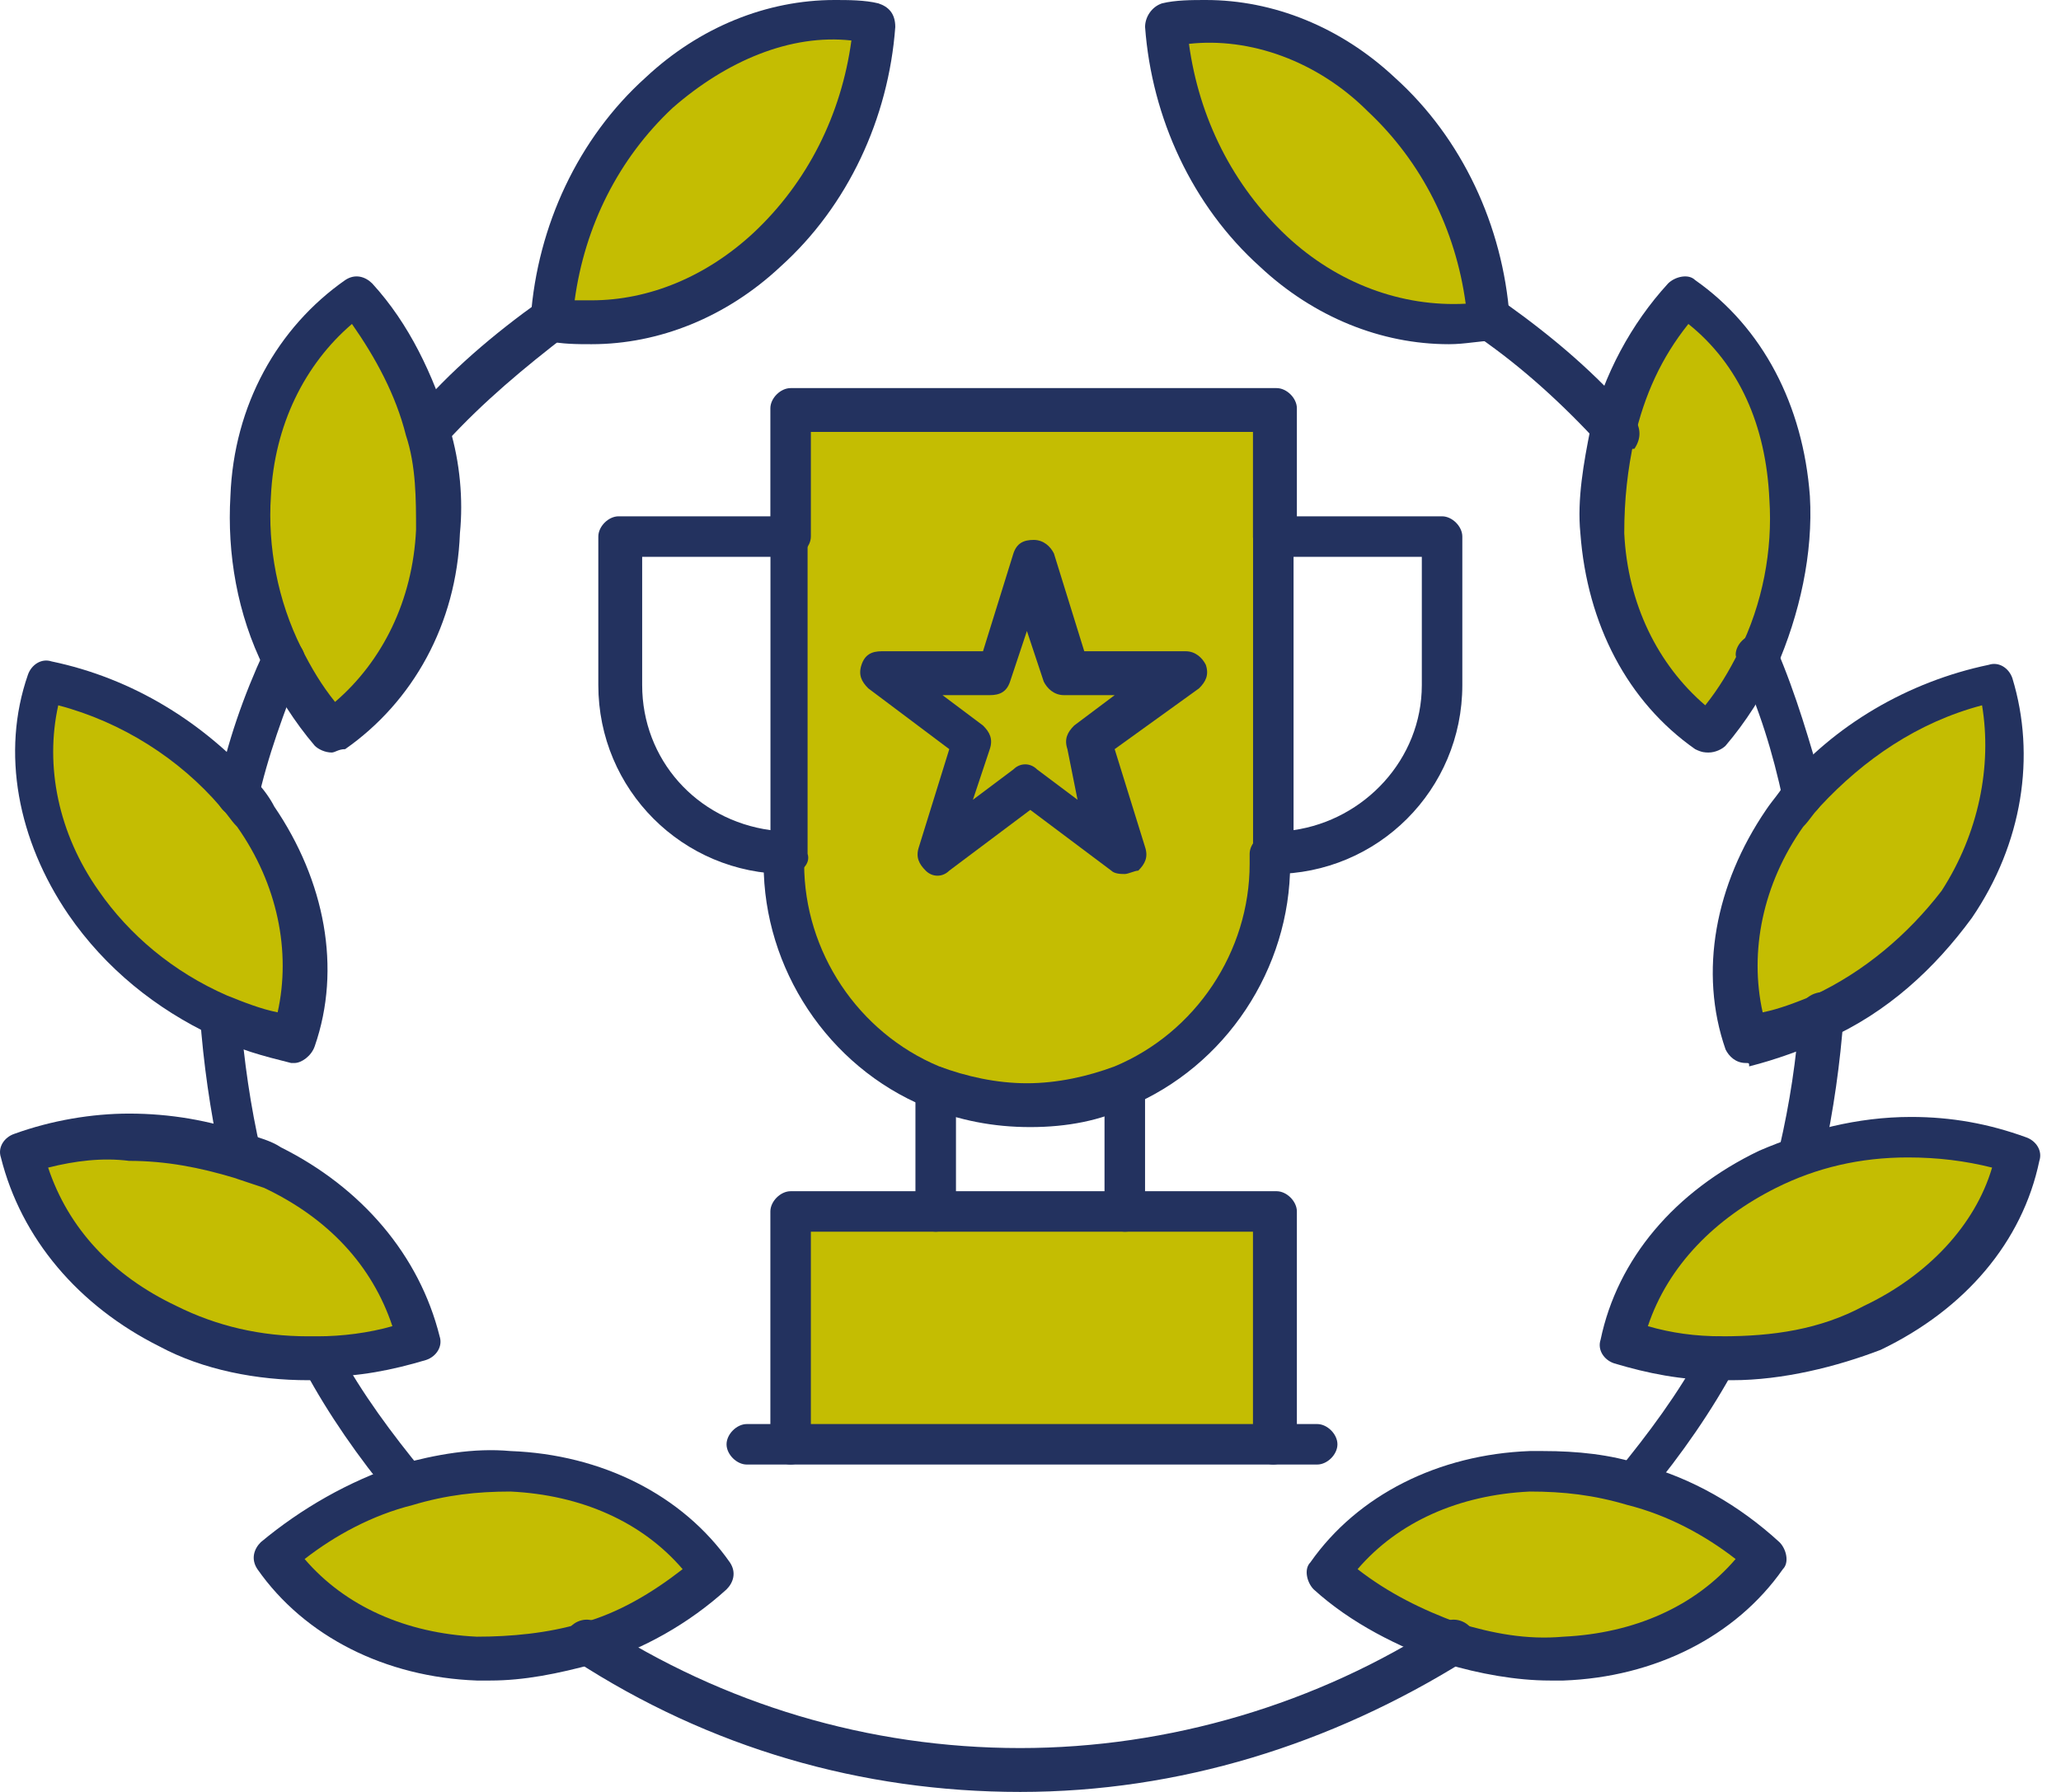
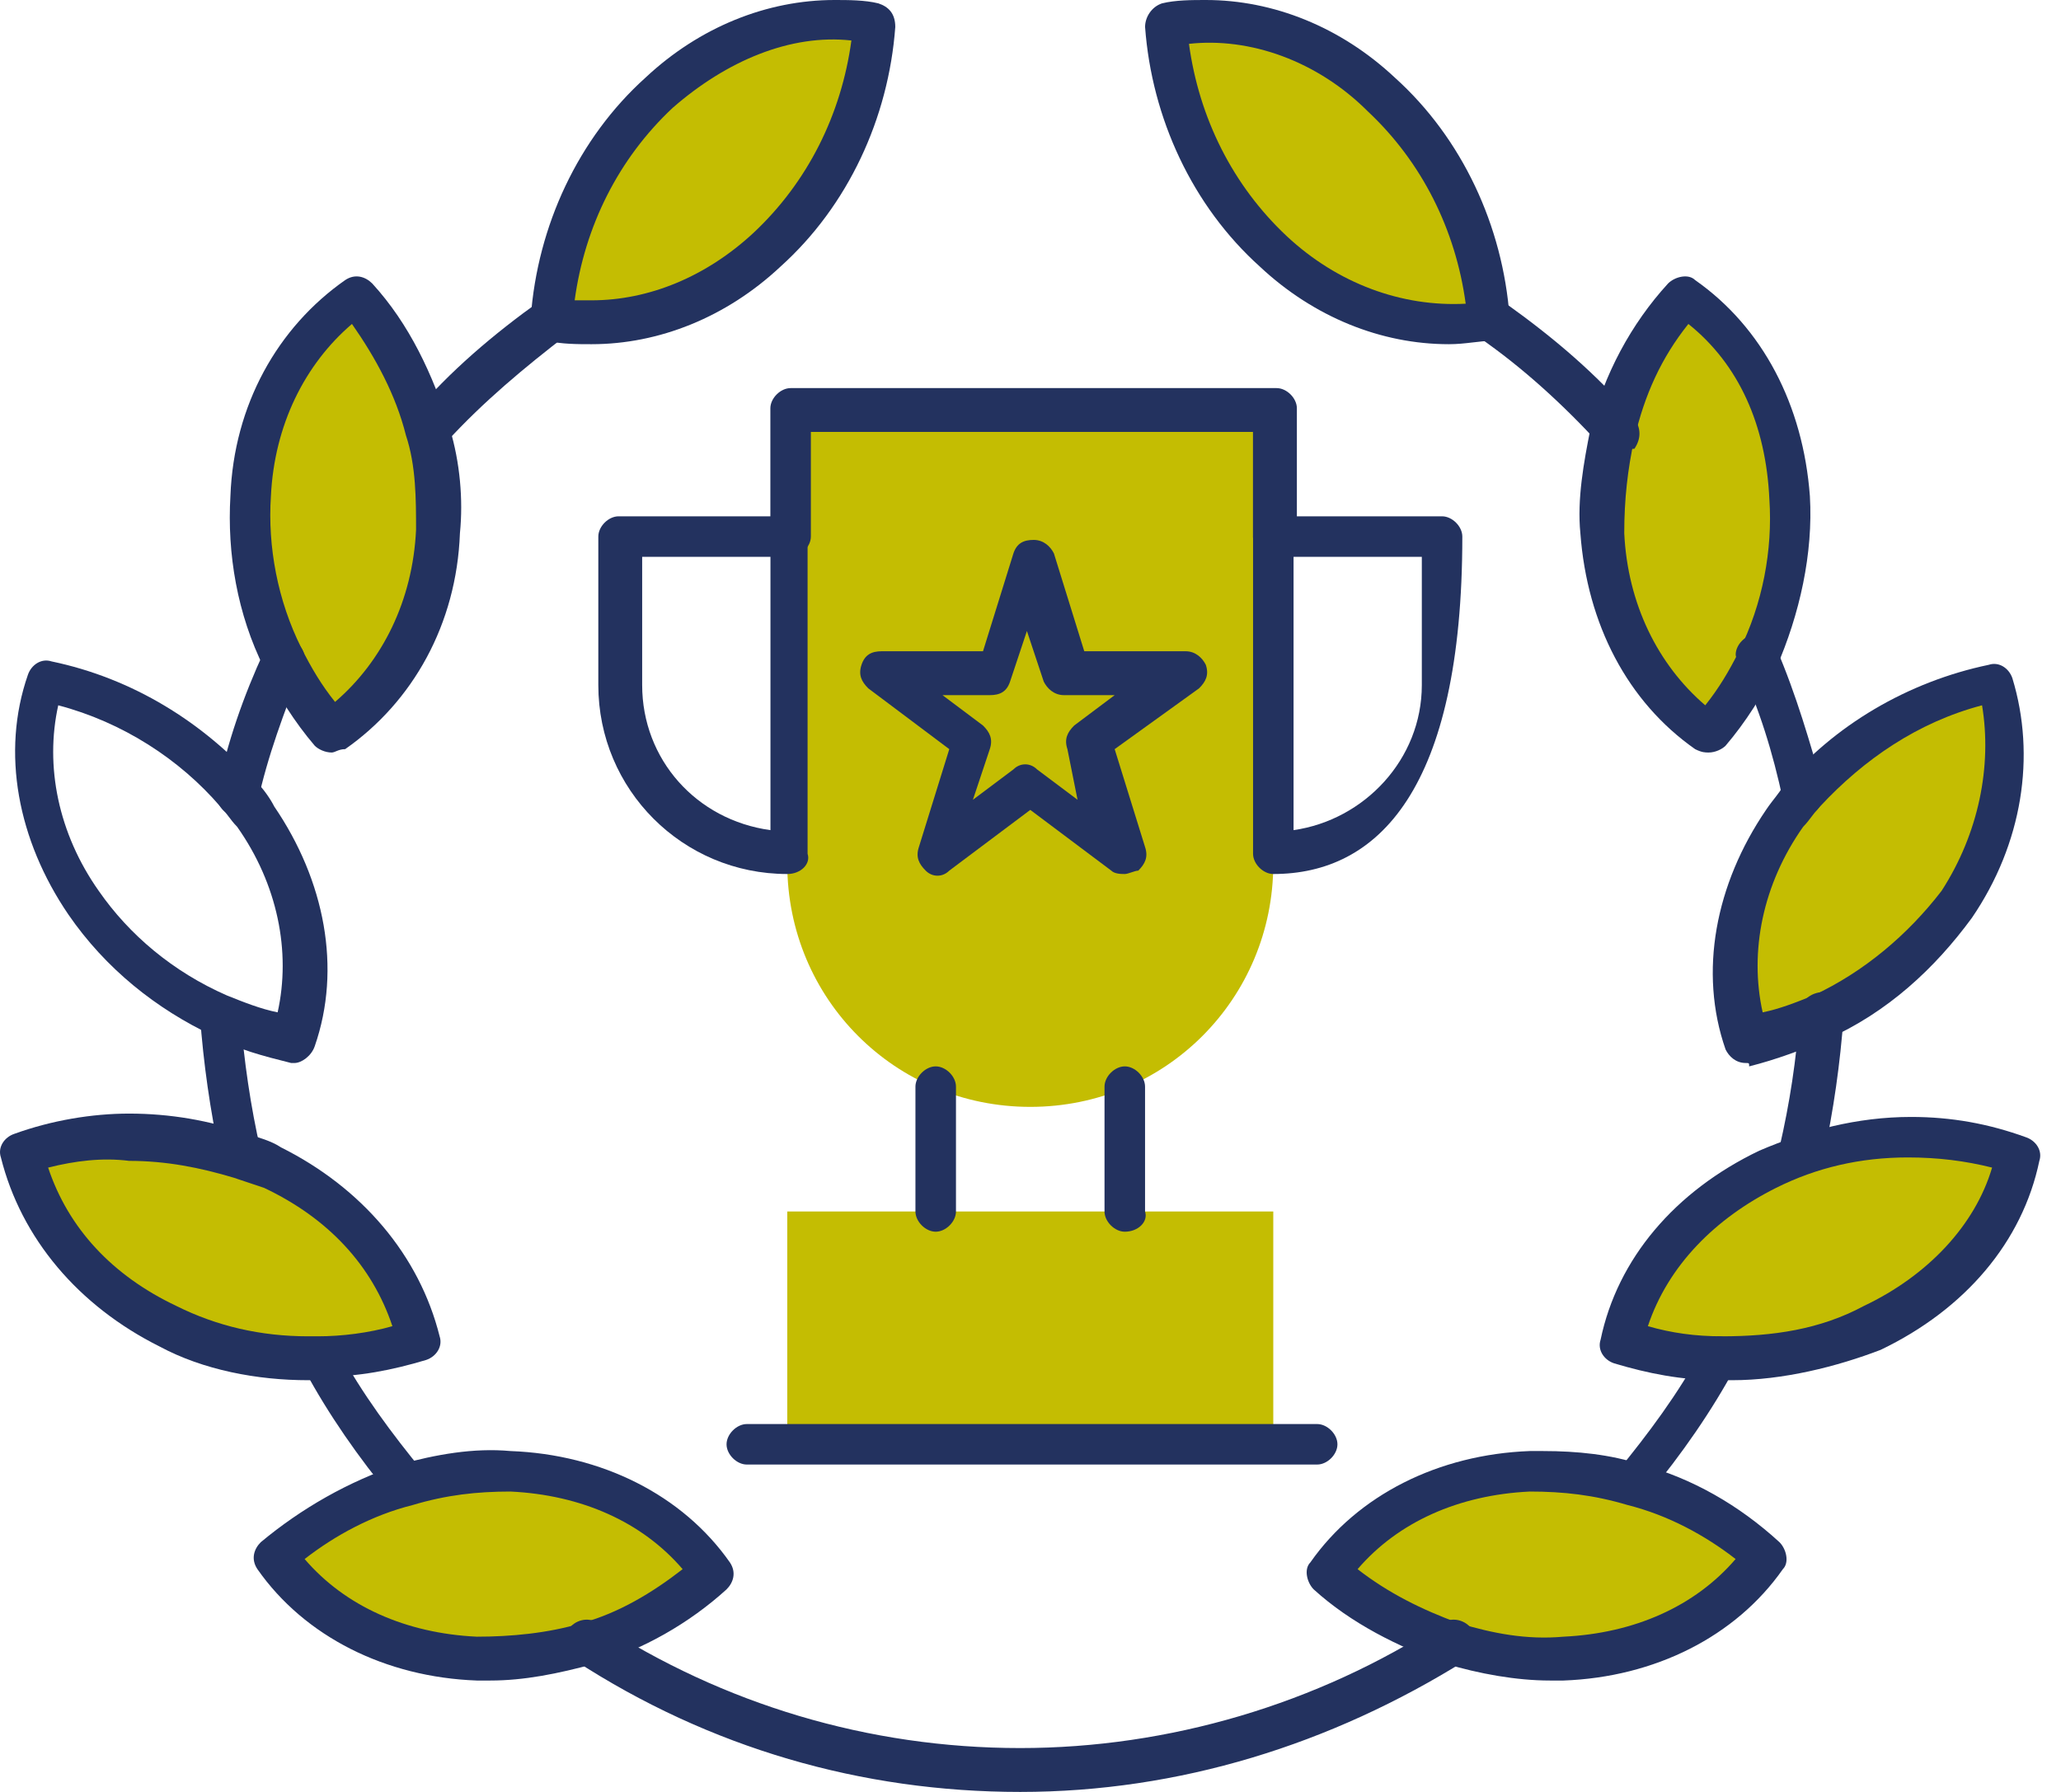
<svg xmlns="http://www.w3.org/2000/svg" width="69" height="60" viewBox="0 0 69 60" fill="none">
  <path d="M42.628 28.926C42.628 33.446 39.013 37.062 34.493 37.062C29.973 37.062 26.357 33.446 26.357 28.926V28.587C26.357 27.118 26.357 15.254 26.357 13.785H42.628C42.628 18.756 42.628 23.841 42.628 28.926Z" fill="#C4BD02" />
  <path d="M42.628 40.564V48.361H26.357V40.564C31.781 40.564 37.205 40.564 42.628 40.564Z" fill="#C4BD02" />
  <path d="M39.578 22.485L36.414 24.858L37.657 28.587L34.493 26.214L31.329 28.587L32.572 24.858L29.408 22.485H33.25L34.493 18.869L35.736 22.485H39.578Z" fill="#C4BD02" />
  <path d="M58.899 21.92C58.447 22.824 57.883 23.616 57.318 24.406C55.283 23.05 53.927 20.677 53.815 17.74C53.702 16.61 53.927 15.479 54.154 14.35C54.605 12.655 55.397 11.072 56.526 9.718C58.56 11.072 59.917 13.446 60.03 16.384C60.143 18.418 59.69 20.339 58.899 21.92Z" fill="#C4BD02" />
  <path d="M57.657 45.424C56.527 45.424 55.397 45.197 54.381 44.858C54.946 42.485 56.64 40.339 59.239 39.095C61.951 37.852 65.002 37.739 67.601 38.644C67.036 41.016 65.34 43.163 62.743 44.405C61.047 45.197 59.352 45.536 57.657 45.424Z" fill="#C4BD02" />
  <path d="M10.652 45.424C8.956 45.536 7.149 45.197 5.566 44.405C2.855 43.163 1.16 41.016 0.709 38.644C2.968 37.852 5.68 37.852 8.053 38.644C8.392 38.756 8.731 38.87 9.07 39.095C11.782 40.339 13.476 42.485 13.928 44.858C12.911 45.197 11.782 45.424 10.652 45.424Z" fill="#C4BD02" />
  <path d="M14.266 14.463C14.493 15.592 14.718 16.61 14.605 17.853C14.493 20.79 13.136 23.163 11.102 24.519C10.424 23.729 9.86 22.938 9.52 22.033C8.73 20.338 8.277 18.531 8.39 16.61C8.503 13.671 9.86 11.299 11.893 9.943C12.91 11.186 13.815 12.768 14.266 14.463Z" fill="#C4BD02" />
  <path d="M46.245 3.051C48.392 5.085 49.635 7.796 49.861 10.621C47.489 11.073 44.776 10.283 42.629 8.362C40.483 6.328 39.239 3.615 39.014 0.79C41.386 0.338 44.098 1.13 46.245 3.051Z" fill="#C4BD02" />
  <path d="M60.369 26.666C62.064 24.632 64.324 23.276 66.809 22.824C67.601 25.084 67.149 27.909 65.453 30.282C64.324 31.977 62.742 33.219 60.934 34.01C60.144 34.35 59.352 34.688 58.448 34.801C57.657 32.542 58.109 29.717 59.804 27.344C59.917 27.118 60.144 26.893 60.369 26.666Z" fill="#C4BD02" />
  <path d="M54.719 49.717C56.301 50.169 57.883 51.073 59.126 52.09C57.771 54.123 55.284 55.367 52.346 55.479C51.104 55.479 49.861 55.367 48.618 55.027C47.035 54.575 45.566 53.671 44.438 52.655C45.792 50.62 48.278 49.378 51.217 49.264C52.46 49.152 53.589 49.378 54.719 49.717Z" fill="#C4BD02" />
  <path d="M13.59 49.717C14.72 49.378 15.85 49.264 17.094 49.264C20.031 49.378 22.404 50.734 23.873 52.655C22.63 53.671 21.274 54.575 19.693 55.027C18.562 55.367 17.319 55.592 15.963 55.479C13.025 55.367 10.653 54.011 9.184 52.09C10.427 50.959 12.009 50.169 13.59 49.717Z" fill="#C4BD02" />
-   <path d="M7.94 26.666C8.165 26.893 8.392 27.118 8.505 27.456C10.2 29.83 10.539 32.655 9.861 34.915C9.07 34.688 8.165 34.462 7.375 34.124C5.566 33.332 3.985 31.977 2.855 30.395C1.16 28.022 0.821 25.197 1.499 22.938C3.985 23.276 6.245 24.632 7.94 26.666Z" fill="#C4BD02" />
  <path d="M29.295 0.79C29.07 3.615 27.826 6.327 25.679 8.362C23.532 10.395 20.821 11.073 18.447 10.621C18.674 7.796 19.916 5.085 22.064 3.05C24.21 1.13 26.922 0.338 29.295 0.79Z" fill="#C4BD02" />
  <path d="M31.554 23.276L32.91 24.293C33.137 24.519 33.25 24.745 33.137 25.084L32.572 26.779L33.928 25.762C34.154 25.536 34.493 25.536 34.719 25.762L36.075 26.779L35.736 25.084C35.623 24.745 35.736 24.519 35.962 24.293L37.318 23.276H35.623C35.284 23.276 35.058 23.049 34.944 22.824L34.38 21.128L33.815 22.824C33.702 23.163 33.476 23.276 33.137 23.276H31.554ZM37.657 29.265C37.543 29.265 37.318 29.265 37.205 29.152L34.493 27.118L31.781 29.152C31.554 29.378 31.216 29.378 30.991 29.152C30.764 28.925 30.651 28.7 30.764 28.36L31.781 25.084L29.07 23.049C28.843 22.824 28.73 22.598 28.843 22.259C28.956 21.92 29.182 21.806 29.521 21.806H32.91L33.928 18.531C34.041 18.191 34.266 18.078 34.606 18.078C34.944 18.078 35.171 18.304 35.284 18.531L36.3 21.806H39.691C40.029 21.806 40.255 22.033 40.369 22.259C40.482 22.598 40.369 22.824 40.142 23.049L37.318 25.084L38.335 28.36C38.448 28.7 38.335 28.925 38.108 29.152C37.996 29.152 37.77 29.265 37.657 29.265Z" fill="#23325F" />
  <path d="M14.266 15.141C14.04 15.141 13.926 15.027 13.814 14.914C13.588 14.689 13.588 14.237 13.814 13.898C15.057 12.428 16.525 11.186 18.108 10.056C18.446 9.83 18.898 9.943 19.124 10.169C19.351 10.508 19.238 10.96 19.012 11.186C17.543 12.316 16.187 13.446 14.944 14.801C14.604 15.027 14.379 15.141 14.266 15.141Z" fill="#23325F" />
  <path d="M54.04 15.141C53.815 15.141 53.701 15.027 53.588 14.914C52.345 13.559 50.989 12.316 49.52 11.299C49.181 11.072 49.181 10.621 49.408 10.282C49.633 9.943 50.086 9.943 50.424 10.169C52.006 11.299 53.475 12.542 54.718 14.011C54.944 14.349 54.944 14.689 54.718 15.027C54.379 15.027 54.266 15.141 54.04 15.141Z" fill="#23325F" />
  <path d="M60.369 27.345C60.03 27.345 59.691 27.118 59.691 26.78C59.352 25.197 58.9 23.729 58.221 22.26C58.221 22.147 58.109 22.033 58.109 21.92C58.109 21.582 58.448 21.242 58.787 21.242C59.126 21.242 59.352 21.469 59.465 21.695C60.144 23.276 60.595 24.859 61.047 26.44V26.553C61.047 27.005 60.708 27.345 60.369 27.345Z" fill="#23325F" />
  <path d="M60.254 39.321H60.142C59.803 39.208 59.576 38.87 59.576 38.418C59.916 36.948 60.142 35.479 60.254 33.897C60.254 33.559 60.594 33.219 61.045 33.219C61.385 33.219 61.724 33.559 61.724 34.01C61.61 35.593 61.385 37.174 61.045 38.755C60.819 39.095 60.594 39.321 60.254 39.321Z" fill="#23325F" />
  <path d="M54.717 50.394C54.492 50.394 54.379 50.282 54.152 50.169C53.926 49.943 53.926 49.491 54.152 49.265C55.17 48.022 56.186 46.666 56.977 45.197C56.977 45.084 57.091 45.084 57.091 44.971C57.203 44.858 57.429 44.745 57.542 44.745C57.881 44.745 58.219 45.084 58.219 45.424C58.219 45.536 58.219 45.649 58.107 45.761C57.316 47.23 56.3 48.7 55.17 50.056C55.17 50.056 55.17 50.056 55.17 50.169C55.057 50.282 54.943 50.394 54.717 50.394Z" fill="#23325F" />
  <path d="M34.156 60C28.844 60 23.76 58.531 19.24 55.592C18.9 55.367 18.788 54.914 19.015 54.576C19.24 54.236 19.693 54.123 20.031 54.35C24.211 57.06 29.071 58.531 34.156 58.531C39.127 58.531 44.099 57.06 48.279 54.35C48.618 54.123 49.07 54.236 49.296 54.576C49.522 54.914 49.41 55.367 49.07 55.592C44.55 58.416 39.465 60 34.156 60Z" fill="#23325F" />
  <path d="M13.588 50.394C13.363 50.394 13.249 50.282 13.136 50.169C12.007 48.813 10.989 47.345 10.198 45.876C10.086 45.761 10.086 45.649 10.086 45.536C10.086 45.197 10.424 44.858 10.763 44.858C10.989 44.858 11.102 44.971 11.214 45.084L11.329 45.197C12.119 46.666 13.136 48.022 14.153 49.265C14.379 49.491 14.379 49.943 14.153 50.169C13.927 50.282 13.815 50.394 13.588 50.394Z" fill="#23325F" />
  <path d="M8.051 39.321C7.712 39.321 7.485 39.095 7.373 38.755C7.035 37.174 6.809 35.593 6.695 34.01C6.695 33.672 7.035 33.332 7.373 33.332C7.712 33.332 8.051 33.672 8.051 34.01C8.163 35.48 8.39 37.062 8.729 38.53C8.841 38.87 8.616 39.321 8.163 39.435C8.163 39.321 8.051 39.321 8.051 39.321Z" fill="#23325F" />
  <path d="M7.94 27.345C7.6 27.345 7.262 27.005 7.262 26.666V26.553C7.6 24.859 8.165 23.276 8.843 21.807C8.956 21.582 9.183 21.355 9.521 21.355C9.861 21.355 10.199 21.695 10.199 22.033C10.199 22.147 10.199 22.26 10.087 22.373C9.521 23.841 8.956 25.31 8.618 26.893C8.618 27.118 8.278 27.345 7.94 27.345Z" fill="#23325F" />
  <path d="M45.451 52.541C46.468 53.333 47.597 53.897 48.84 54.35C49.971 54.689 51.101 54.914 52.344 54.802C54.716 54.689 56.75 53.785 58.106 52.202C57.09 51.411 55.846 50.734 54.491 50.394C53.36 50.056 52.344 49.942 51.214 49.942C48.84 50.056 46.807 50.959 45.451 52.541ZM51.891 56.27C50.762 56.27 49.518 56.044 48.389 55.705C46.807 55.14 45.225 54.35 43.982 53.219C43.757 52.994 43.643 52.541 43.869 52.315C45.451 50.056 48.162 48.7 51.214 48.586C51.326 48.586 51.552 48.586 51.666 48.586C52.795 48.586 53.925 48.7 54.943 49.038C56.637 49.491 58.218 50.394 59.575 51.638C59.801 51.863 59.914 52.315 59.688 52.541C58.106 54.802 55.394 56.158 52.344 56.27C52.23 56.27 52.117 56.27 51.891 56.27Z" fill="#23325F" />
  <path d="M55.169 44.405C55.959 44.632 56.75 44.744 57.653 44.744C59.349 44.744 60.93 44.519 62.4 43.728C64.547 42.711 66.128 41.016 66.693 39.095C65.79 38.87 64.885 38.755 63.869 38.755C62.286 38.755 60.817 39.095 59.462 39.774C57.428 40.791 55.846 42.372 55.169 44.405ZM57.993 46.214C57.88 46.214 57.767 46.214 57.541 46.214C56.298 46.214 55.169 45.988 54.038 45.649C53.699 45.536 53.473 45.197 53.586 44.858C54.151 42.147 56.072 39.886 58.896 38.53C60.478 37.852 62.173 37.399 63.981 37.399C65.337 37.399 66.58 37.627 67.824 38.078C68.162 38.191 68.389 38.53 68.275 38.87C67.71 41.581 65.79 43.841 62.964 45.197C61.496 45.761 59.687 46.214 57.993 46.214Z" fill="#23325F" />
  <path d="M66.357 23.616C64.21 24.181 62.402 25.423 60.932 27.005C60.707 27.231 60.594 27.456 60.368 27.683C59.012 29.604 58.56 31.864 59.012 33.897C59.576 33.784 60.142 33.559 60.707 33.332C62.402 32.542 63.871 31.299 65.001 29.83C66.244 27.909 66.695 25.65 66.357 23.616ZM58.447 35.593C58.108 35.593 57.882 35.367 57.77 35.14C56.865 32.542 57.43 29.604 59.125 27.118C59.351 26.779 59.576 26.553 59.69 26.328C61.385 24.294 63.871 22.825 66.582 22.26C66.922 22.146 67.26 22.373 67.373 22.711C68.165 25.31 67.713 28.248 66.017 30.733C64.774 32.429 63.193 33.897 61.159 34.802C60.368 35.14 59.464 35.48 58.56 35.706C58.56 35.593 58.56 35.593 58.447 35.593Z" fill="#23325F" />
  <path d="M56.525 10.847C55.621 11.977 55.056 13.22 54.717 14.689C54.492 15.706 54.378 16.722 54.378 17.853C54.492 20.226 55.508 22.26 57.09 23.616C57.542 23.05 57.88 22.485 58.219 21.807C59.01 20.226 59.35 18.418 59.237 16.722C59.123 14.238 58.219 12.203 56.525 10.847ZM57.203 25.197C57.09 25.197 56.977 25.197 56.751 25.084C54.492 23.503 53.135 20.904 52.909 17.853C52.796 16.722 53.022 15.479 53.248 14.35C53.7 12.542 54.603 10.847 55.846 9.491C56.073 9.265 56.525 9.152 56.751 9.378C59.01 10.96 60.366 13.559 60.593 16.61C60.706 18.531 60.253 20.565 59.463 22.373C59.01 23.276 58.445 24.18 57.768 24.972C57.654 25.084 57.429 25.197 57.203 25.197Z" fill="#23325F" />
  <path d="M39.805 1.468C40.144 3.955 41.273 6.214 43.082 7.91C44.777 9.491 46.923 10.283 49.07 10.169C48.732 7.684 47.601 5.423 45.793 3.729C44.099 2.034 41.838 1.243 39.805 1.468ZM48.505 11.525C46.245 11.525 43.986 10.621 42.178 8.926C39.917 6.892 38.561 3.955 38.336 0.904C38.336 0.565 38.561 0.226 38.901 0.113C39.352 -0 39.917 -0 40.37 -0C42.629 -0 44.89 0.904 46.698 2.599C48.957 4.633 50.313 7.57 50.539 10.621C50.539 10.96 50.313 11.299 49.975 11.412C49.522 11.412 49.07 11.525 48.505 11.525Z" fill="#23325F" />
  <path d="M10.199 52.202C11.555 53.785 13.589 54.689 15.962 54.802C17.092 54.802 18.335 54.689 19.465 54.35C20.708 54.011 21.837 53.333 22.854 52.541C21.498 50.959 19.465 50.056 17.092 49.942C15.962 49.942 14.945 50.056 13.815 50.394C12.459 50.734 11.215 51.411 10.199 52.202ZM16.414 56.27C16.301 56.27 16.075 56.27 15.962 56.27C12.911 56.158 10.199 54.802 8.618 52.541C8.391 52.202 8.504 51.863 8.731 51.638C10.087 50.508 11.668 49.604 13.364 49.038C14.605 48.7 15.848 48.473 17.092 48.586C20.143 48.7 22.854 50.056 24.436 52.315C24.663 52.655 24.549 52.994 24.323 53.219C23.08 54.35 21.498 55.254 19.917 55.705C18.674 56.044 17.544 56.27 16.414 56.27Z" fill="#23325F" />
  <path d="M1.611 39.095C2.289 41.129 3.759 42.711 5.905 43.728C7.261 44.405 8.73 44.744 10.311 44.744C10.425 44.744 10.538 44.744 10.651 44.744C11.441 44.744 12.345 44.632 13.137 44.405C12.459 42.372 10.989 40.791 8.842 39.774C8.504 39.66 8.164 39.547 7.826 39.434C6.696 39.095 5.565 38.87 4.323 38.87C3.419 38.755 2.515 38.87 1.611 39.095ZM10.311 46.214C8.617 46.214 6.809 45.875 5.34 45.084C2.628 43.728 0.708 41.467 0.03 38.755C-0.084 38.418 0.142 38.078 0.48 37.965C1.724 37.514 3.081 37.287 4.323 37.287C5.68 37.287 7.036 37.514 8.277 37.965C8.617 38.078 9.069 38.191 9.408 38.418C12.119 39.774 14.04 42.032 14.718 44.744C14.831 45.084 14.605 45.423 14.267 45.536C13.137 45.875 12.007 46.1 10.763 46.1C10.538 46.214 10.425 46.214 10.311 46.214Z" fill="#23325F" />
  <path d="M1.95 23.616C1.498 25.65 1.95 27.909 3.306 29.83C4.324 31.299 5.792 32.542 7.599 33.332C8.164 33.559 8.73 33.784 9.295 33.897C9.747 31.864 9.295 29.604 7.939 27.683C7.713 27.456 7.599 27.231 7.374 27.005C6.018 25.423 4.097 24.18 1.95 23.616ZM9.86 35.593H9.747C8.842 35.366 7.939 35.14 7.148 34.688C5.227 33.784 3.532 32.429 2.289 30.621C0.594 28.134 0.03 25.197 0.933 22.598C1.047 22.26 1.385 22.033 1.725 22.146C4.436 22.711 6.809 24.18 8.617 26.215C8.842 26.44 9.069 26.779 9.182 27.005C10.876 29.49 11.441 32.429 10.538 35.028C10.425 35.366 10.086 35.593 9.86 35.593Z" fill="#23325F" />
  <path d="M11.783 10.847C10.2 12.203 9.184 14.238 9.07 16.61C8.957 18.305 9.297 20.112 10.088 21.695C10.427 22.373 10.765 22.938 11.217 23.503C12.799 22.146 13.817 20.112 13.929 17.74C13.929 16.722 13.929 15.592 13.59 14.576C13.251 13.22 12.573 11.977 11.783 10.847ZM11.104 25.197C10.878 25.197 10.653 25.084 10.54 24.972C9.862 24.18 9.297 23.276 8.844 22.373C7.941 20.565 7.601 18.531 7.714 16.61C7.828 13.559 9.297 10.96 11.556 9.378C11.895 9.152 12.234 9.265 12.461 9.491C13.704 10.847 14.495 12.542 15.06 14.35C15.398 15.479 15.511 16.722 15.398 17.853C15.285 20.904 13.817 23.503 11.556 25.084C11.331 25.084 11.217 25.197 11.104 25.197Z" fill="#23325F" />
  <path d="M19.239 10.056C19.465 10.056 19.577 10.056 19.804 10.056C21.724 10.056 23.645 9.265 25.227 7.796C27.036 6.101 28.165 3.842 28.504 1.356C26.471 1.13 24.323 2.034 22.516 3.615C20.708 5.311 19.577 7.57 19.239 10.056ZM19.804 11.525C19.352 11.525 18.787 11.525 18.335 11.412C17.996 11.299 17.77 11.073 17.77 10.621C17.996 7.57 19.352 4.633 21.611 2.599C23.42 0.904 25.68 -0 27.939 -0C28.392 -0 28.957 -0 29.408 0.113C29.748 0.226 29.973 0.452 29.973 0.904C29.748 3.955 28.392 6.892 26.131 8.926C24.323 10.621 22.064 11.525 19.804 11.525Z" fill="#23325F" />
  <path d="M37.657 41.242C37.318 41.242 36.978 40.903 36.978 40.564V36.384C36.978 36.044 37.318 35.706 37.657 35.706C37.996 35.706 38.335 36.044 38.335 36.384V40.564C38.448 40.903 38.108 41.242 37.657 41.242Z" fill="#23325F" />
  <path d="M31.326 41.242C30.988 41.242 30.648 40.903 30.648 40.564V36.384C30.648 36.044 30.988 35.706 31.326 35.706C31.666 35.706 32.005 36.044 32.005 36.384V40.564C32.005 40.903 31.666 41.242 31.326 41.242Z" fill="#23325F" />
-   <path d="M42.627 49.038C42.288 49.038 41.948 48.7 41.948 48.361V41.242H27.147V48.361C27.147 48.7 26.808 49.038 26.469 49.038C26.13 49.038 25.791 48.7 25.791 48.361V40.564C25.791 40.226 26.13 39.886 26.469 39.886H42.74C43.079 39.886 43.418 40.226 43.418 40.564V48.361C43.304 48.7 42.966 49.038 42.627 49.038Z" fill="#23325F" />
-   <path d="M34.493 37.739C33.25 37.739 32.12 37.514 30.991 37.062C27.714 35.706 25.566 32.429 25.566 28.925V28.587C25.566 28.247 25.905 27.909 26.244 27.909C26.583 27.909 26.922 28.247 26.922 28.587V28.925C26.922 31.864 28.73 34.575 31.442 35.706C32.346 36.044 33.363 36.271 34.38 36.271C35.397 36.271 36.414 36.044 37.318 35.706C40.029 34.575 41.837 31.864 41.837 28.925V28.587C41.837 28.247 42.177 27.909 42.515 27.909C42.855 27.909 43.193 28.247 43.193 28.587V28.925C43.193 32.429 41.047 35.706 37.77 37.062C36.865 37.514 35.736 37.739 34.493 37.739Z" fill="#23325F" />
  <path d="M42.627 18.644C42.288 18.644 41.948 18.305 41.948 17.966V14.463H27.147V17.966C27.147 18.305 26.808 18.644 26.469 18.644C26.13 18.644 25.791 18.305 25.791 17.966V13.671C25.791 13.333 26.13 12.995 26.469 12.995H42.74C43.079 12.995 43.418 13.333 43.418 13.671V17.966C43.304 18.305 42.966 18.644 42.627 18.644Z" fill="#23325F" />
-   <path d="M43.307 18.644V27.796C45.68 27.456 47.601 25.423 47.601 22.938V18.644H43.307ZM42.629 29.265C42.291 29.265 41.951 28.926 41.951 28.587V17.966C41.951 17.626 42.291 17.288 42.629 17.288H48.279C48.618 17.288 48.957 17.626 48.957 17.966V22.938C48.957 26.44 46.133 29.265 42.629 29.265Z" fill="#23325F" />
+   <path d="M43.307 18.644V27.796C45.68 27.456 47.601 25.423 47.601 22.938V18.644H43.307ZM42.629 29.265C42.291 29.265 41.951 28.926 41.951 28.587V17.966C41.951 17.626 42.291 17.288 42.629 17.288H48.279C48.618 17.288 48.957 17.626 48.957 17.966C48.957 26.44 46.133 29.265 42.629 29.265Z" fill="#23325F" />
  <path d="M21.499 18.644V22.938C21.499 25.423 23.308 27.456 25.794 27.796V18.644H21.499ZM26.359 29.265C22.855 29.265 20.031 26.44 20.031 22.938V17.966C20.031 17.626 20.37 17.288 20.709 17.288H26.359C26.697 17.288 27.037 17.626 27.037 17.966V28.587C27.15 28.926 26.811 29.265 26.359 29.265Z" fill="#23325F" />
  <path d="M44.098 49.038H25.002C24.664 49.038 24.324 48.7 24.324 48.361C24.324 48.022 24.664 47.682 25.002 47.682H44.098C44.438 47.682 44.776 48.022 44.776 48.361C44.776 48.7 44.438 49.038 44.098 49.038Z" fill="#23325F" />
</svg>